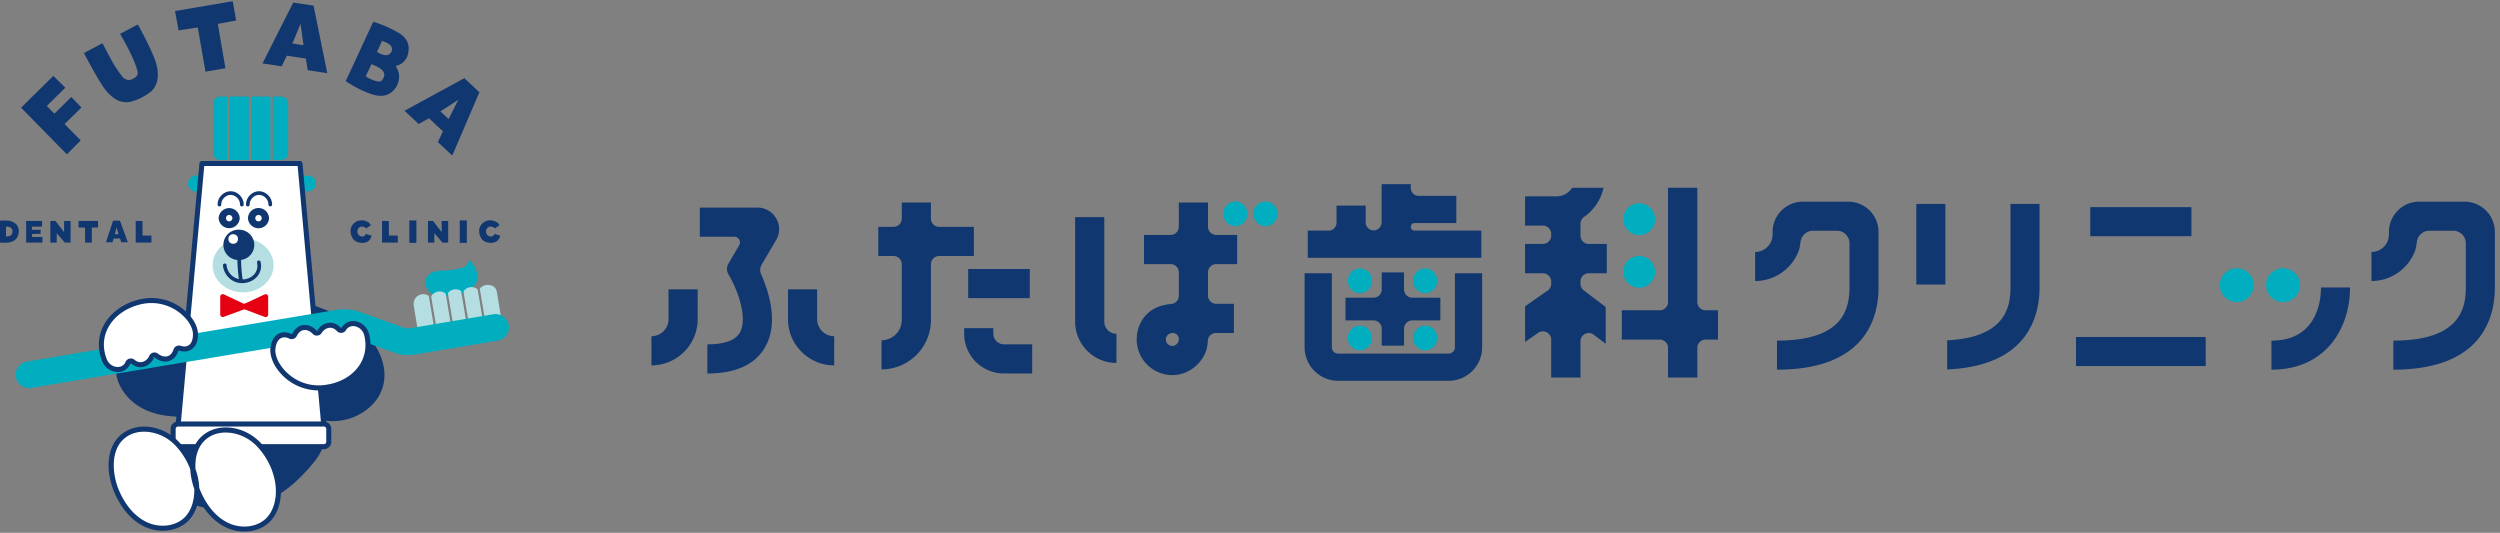
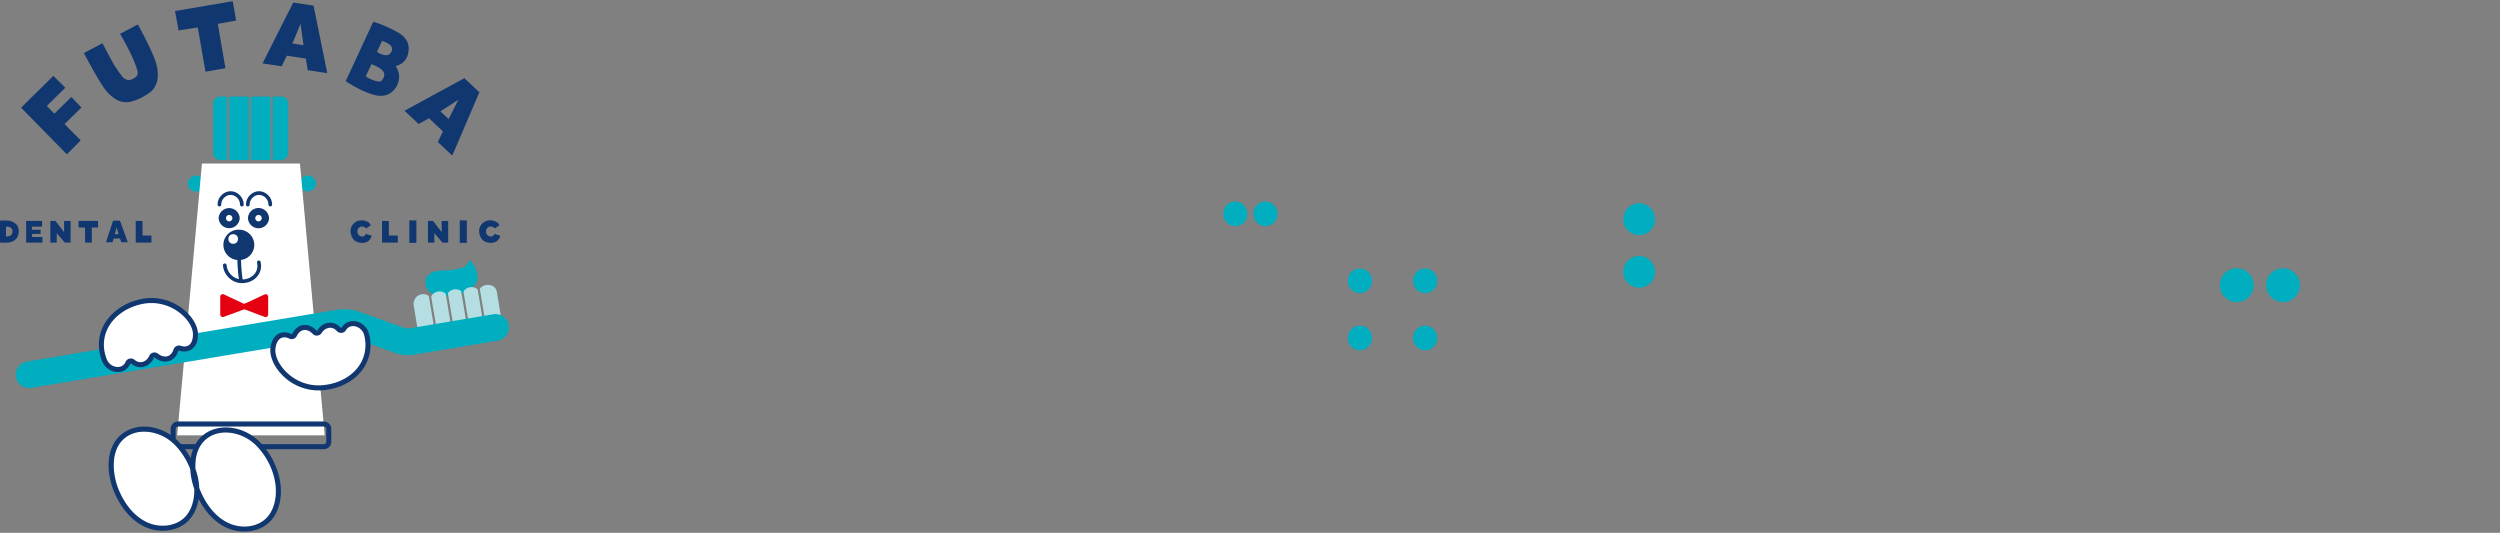
<svg xmlns="http://www.w3.org/2000/svg" viewBox="0 0 305 65">
  <rect x="0" y="0" width="305" height="65" fill="#808080" stroke="none" />
  <path fill="#00aebf" d="M201.919 26.745a1.938 1.938 0 1 1-3.877 0 1.938 1.938 0 0 1 3.877 0m-1.939 4.482a1.938 1.938 0 1 0 0 3.876 1.938 1.938 0 0 0 0-3.876m72.907 1.499a2.063 2.063 0 1 0 0 4.126 2.063 2.063 0 0 0 0-4.126m5.641 0a2.063 2.063 0 1 0 0 4.126 2.063 2.063 0 0 0 0-4.126M150.71 24.58c-.812 0-1.47.674-1.47 1.505s.658 1.505 1.47 1.505 1.47-.674 1.47-1.505-.658-1.505-1.47-1.505m3.674 0c-.811 0-1.47.674-1.47 1.505s.659 1.505 1.47 1.505 1.47-.674 1.47-1.505-.658-1.505-1.47-1.505m11.53 8.173c-.812 0-1.47.673-1.47 1.504s.658 1.505 1.47 1.505 1.47-.674 1.47-1.505-.658-1.504-1.47-1.504m7.96 0c-.813 0-1.47.673-1.47 1.504s.657 1.505 1.47 1.505 1.469-.674 1.469-1.505-.658-1.504-1.47-1.504m-7.96 6.975c-.812 0-1.47.674-1.47 1.505s.658 1.504 1.47 1.504 1.47-.674 1.47-1.505-.658-1.504-1.47-1.504m7.96 0c-.813 0-1.47.674-1.47 1.505s.657 1.504 1.47 1.504 1.469-.674 1.469-1.505-.658-1.504-1.47-1.504" />
-   <path fill="#113770" d="M193.831 29.762h2.198v3.573h-2.198c-.56 0-1.013.454-1.013 1.013v.27c0 .317.149.616.401.807l2.678 2.03v4.483l-1.454-1.102a1.013 1.013 0 0 0-1.625.808v4.415h-3.573V41.44c0-.818-.92-1.298-1.591-.831l-1.596 1.108v-4.351l2.752-1.913c.272-.189.435-.5.435-.831v-.274c0-.56-.454-1.013-1.013-1.013h-2.174v-3.574h2.174c.56 0 1.013-.453 1.013-1.013v-.207c0-.559-.454-1.013-1.013-1.013h-2.174v-3.573h3.834c.805 0 1.502-.416 1.914-1.04h3.828a5.9 5.9 0 0 1-2.387 3.555 1.05 1.05 0 0 0-.429.867v1.411c0 .56.454 1.013 1.013 1.013m13.241-6.858H203.5v13.94c0 .559-.454 1.013-1.013 1.013h-4.629v3.573h4.629c.56 0 1.013.453 1.013 1.013v3.616h3.573v-3.616c0-.56.454-1.013 1.013-1.013h1.507v-3.573h-1.507c-.56 0-1.013-.454-1.013-1.013zm9.184 5.705a2.136 2.136 0 0 1-2.133 2.133v3.545a5.69 5.69 0 0 0 5.334-3.73c.086-.237.157-.653.212-1.074.1-.765.754-1.336 1.525-1.336h2.903c.85 0 1.539.69 1.539 1.54v5.384c0 2.783-.918 6.484-8.843 6.484v3.544c10.778 0 12.387-6.283 12.387-10.028v-6.767a3.7 3.7 0 0 0-3.7-3.701h-5.523a3.7 3.7 0 0 0-3.7 3.7zm75.194 0a2.136 2.136 0 0 1-2.134 2.133v3.545a5.69 5.69 0 0 0 5.334-3.73c.086-.237.158-.653.212-1.074.1-.765.754-1.336 1.525-1.336h2.903c.85 0 1.539.69 1.539 1.54v5.384c0 2.783-.918 6.484-8.843 6.484v3.544c10.778 0 12.387-6.283 12.387-10.028v-6.767a3.7 3.7 0 0 0-3.7-3.701h-5.523a3.7 3.7 0 0 0-3.7 3.7zm-46.171-3.731V35.07c0 2.645-.842 6.112-7.727 6.45v3.553c9.772-.422 11.271-6.392 11.271-10.003V24.878zm31.837 16.677V45.1c6.623 0 9.587-5.036 9.587-10.028h-3.544c0 1.52-.437 6.484-6.042 6.484zM233.79 34.71h3.544v-9.831h-3.544zm33.563-9.439h-12.343v3.545h12.343zm-14.084 19.387h15.825v-3.544h-15.825zm-72.546-16.523h-8.147a.46.46 0 1 1 0-.921h5.096v-3.32h-4.585a.97.97 0 0 1-.972-.972v-.462h-3.558v4.703a.972.972 0 0 1-1.943 0v-2.077h-3.558v2.077a.97.97 0 0 1-.972.972h-2.538v3.32h21.177zm-3.221 5.203v9.028a.775.775 0 0 1-.774.774h-13.47a.775.775 0 0 1-.774-.774v-9.028h-3.321v9.028a4.1 4.1 0 0 0 4.094 4.094h13.471a4.1 4.1 0 0 0 4.095-4.094v-9.028zm-6.208 8.833v-2.076c0-.557.451-1.008 1.008-1.008h3.422v-2.768H172.3a1.01 1.01 0 0 1-1.008-1.008v-2.075h-2.717v2.075c0 .557-.452 1.008-1.009 1.008h-3.42v2.768h3.42c.557 0 1.009.451 1.009 1.008v2.076zm-77.964.203c1.703-2.935.489-6.756-.477-8.924a1.27 1.27 0 0 1 .068-1.163l1.762-2.994c1.033-1.755-.232-3.967-2.268-3.967h-7.036v3.558h4.206c.535 0 .868.582.597 1.044l-1.315 2.234a1.28 1.28 0 0 0-.008 1.286l.143.25c1.047 1.832 2.244 5.18 1.251 6.89-.546.942-1.877 1.419-3.957 1.419v3.558c3.44 0 5.806-1.073 7.035-3.19zm-8.213-3.437V35.3h-3.558v3.636a2.084 2.084 0 0 1-2.082 2.082v3.558c3.11 0 5.64-2.53 5.64-5.64m16.657 2.082a2.084 2.084 0 0 1-2.082-2.082V35.3h-3.558v3.636c0 3.11 2.53 5.64 5.64 5.64zm17.038-13.343h-4.23a1.01 1.01 0 0 1-1.008-1.008V24.71h-3.558v1.957c0 .557-.451 1.008-1.009 1.008h-1.857v3.558h1.857c.557 0 1.009.452 1.009 1.009v6.799a2.474 2.474 0 0 1-2.47 2.47v3.559a6.036 6.036 0 0 0 6.028-6.029v-6.8c0-.556.452-1.008 1.009-1.008h4.23zm6.82 5.14h-7.512v3.558h7.512zm.296 9.19h-3.447a1.3 1.3 0 0 1-1.297-1.296v-.68h-3.558v.68a4.86 4.86 0 0 0 4.855 4.855h3.447zm10.279-1.284a1.484 1.484 0 0 1-1.483-1.482v-12.75h-3.558v12.75c0 2.78 2.261 5.04 5.04 5.04zm12.176-8.5c-.557 0-1.008.452-1.008 1.01v2.825c0 .557.451 1.008 1.008 1.008h2.154v3.558h-2.173c-.524 0-.97.4-1.005.923-.034.505-.12 1.116-.327 1.559-.715 1.536-2.208 2.658-4.006 2.658a4.354 4.354 0 0 1-4.327-4.784c.178-1.827 1.378-3.335 3.257-3.74.257-.055.594-.133.922-.155a1 1 0 0 0 .939-.992v-2.86c0-.558-.452-1.01-1.009-1.01h-3.241v-3.557h3.241c.557 0 1.009-.452 1.009-1.009V24.71h3.558v2.945c0 .557.451 1.009 1.008 1.009h2.55v3.558zm-4.566 9.142a.74.74 0 0 0-.74-.74c-.423 0-.807.307-.84.728a.79.79 0 0 0 .853.85c.42-.033.727-.417.727-.838zM37.21 36.894c2.455.836 4.974 1.71 6.941 3.4s3.275 4.411 2.553 6.901c-.686 2.361-3.096 3.965-5.547 4.16s-4.877-.821-6.826-2.318M21.893 53.9l-.08 6.926c3.134 1.602 6.817 1.805 10.075.555 1.737-.667 3.345-1.743 4.708-3.12.867-.875 2.835-2.841 2.866-4.255 0-.038-.004-.07-.007-.106zm1.971-15.59c-2.108.259-4.266.534-6.157 1.503s-3.49 2.79-3.582 4.912c-.091 2.07 1.296 4.01 3.107 5.016s3.971 1.199 6.036 1.035" />
  <path fill="#00aebf" d="M22.934 22.38a1.011 1.011 0 0 1 2.02 0c0 .556-.453 1.01-1.01 1.01s-1.01-.454-1.01-1.01m15.619 0a1.011 1.011 0 0 0-2.02 0 1.011 1.011 0 0 0 2.02 0M34.297 11.78h-1.019v7.74h-.271v-7.74h-2.382v7.74h-.272v-7.74h-2.382v7.74h-.272v-7.74h-.831a.856.856 0 0 0-.856.856v6.028c0 .472.383.855.856.855h7.429a.856.856 0 0 0 .856-.855v-6.028a.856.856 0 0 0-.856-.856" />
  <path fill="#fff" d="M39.613 53.112H21.618l3.02-33.164h11.956z" />
-   <path fill="#113770" d="M39.613 53.42H21.618a.307.307 0 0 1-.306-.336l3.02-33.163a.31.31 0 0 1 .306-.28h11.956c.159 0 .292.12.306.28l3.02 33.163a.31.31 0 0 1-.307.335zm-17.658-.616h17.321l-2.963-32.548H24.919z" />
-   <rect width="18.988" height="2.766" x="21.122" y="51.728" fill="#fff" rx=".605" />
  <path fill="#113770" d="M39.505 54.802H21.727a.913.913 0 0 1-.912-.912v-1.557c0-.503.409-.912.912-.912h17.778c.503 0 .912.409.912.912v1.557c0 .503-.409.912-.912.912m-17.778-2.766a.297.297 0 0 0-.297.297v1.557c0 .163.133.297.297.297h17.778a.297.297 0 0 0 .297-.297v-1.557a.297.297 0 0 0-.297-.297z" />
  <path fill="#e50012" d="m29.916 37.771 2.383.894a.31.31 0 0 0 .418-.29v-2.174a.31.31 0 0 0-.44-.281l-2.36 1.1a.31.31 0 0 1-.262-.001l-2.346-1.106a.31.31 0 0 0-.442.28v2.176a.31.31 0 0 0 .417.29l2.416-.889a.3.3 0 0 1 .216.001z" />
-   <ellipse cx="29.657" cy="32.361" fill="#b4dee1" rx="3.718" ry="3.305" />
  <path fill="#113770" d="M31.454 33.633c-.4.532-1.047.862-1.778.904a2 2 0 0 1-.143.004c-1.337 0-2.247-1.095-2.332-2.156a.223.223 0 0 1 .204-.24.217.217 0 0 1 .241.204c.061.753.62 1.516 1.503 1.698-.117-.712-.166-1.607-.193-2.33a1.851 1.851 0 0 1 .208-3.695c1.026 0 1.857.832 1.857 1.858 0 .944-.706 1.714-1.617 1.833.027.727.077 1.684.203 2.375q.021.002.043.003c.599-.035 1.126-.3 1.447-.726.277-.37.37-.836.262-1.31a.223.223 0 0 1 .168-.268.22.22 0 0 1 .268.168c.139.605.017 1.201-.34 1.678zm-2.208-7.02a1.287 1.287 0 0 0-2.571 0 1.287 1.287 0 0 0 2.571 0m-.894 0a.391.391 0 1 1-.783 0 .391.391 0 0 1 .783 0m4.472 0a1.287 1.287 0 0 0-2.572 0 1.287 1.287 0 0 0 2.572 0m-.895 0a.391.391 0 1 1-.783 0 .391.391 0 0 1 .783 0m-5.159-1.425a.224.224 0 0 1-.223-.217 1.6 1.6 0 0 1 .462-1.14c.307-.317.718-.5 1.126-.5h.002c.407 0 .817.18 1.125.496.307.317.477.732.466 1.14-.003.122-.085.218-.23.216a.224.224 0 0 1-.217-.23 1.14 1.14 0 0 0-.34-.814 1.14 1.14 0 0 0-.804-.361h-.001c-.288 0-.581.133-.805.364a1.14 1.14 0 0 0-.337.815.224.224 0 0 1-.217.23zm3.466 0a.224.224 0 0 1-.224-.217 1.6 1.6 0 0 1 .464-1.14c.307-.318.716-.5 1.124-.5h.002c.407 0 .817.18 1.125.496s.478.731.467 1.14a.215.215 0 0 1-.23.216.224.224 0 0 1-.217-.23 1.15 1.15 0 0 0-.34-.814 1.14 1.14 0 0 0-.805-.361c-.289 0-.582.133-.805.364s-.346.528-.338.815a.224.224 0 0 1-.216.23z" />
  <circle cx="28.45" cy="29.158" r=".587" fill="#fff" />
  <path fill="#00aebf" d="M51.9 34.345c0-.448.349-.864.783-1.087.444-.228.979-.249 1.49-.256s1.865-.168 2.324-.37c.32-.14.592-.407.682-.706.037-.122.227-.144.308-.04.377.486.665 1.028.76 1.611.12.732-.207 1.252-.802 1.766-.373.322-.871.504-1.378.601-1.718.33-4.162.628-4.166-1.52z" />
  <path fill="#b4dee1" d="M54.64 35.767a1.173 1.173 0 0 1 1.617-.264l.664 3.95-1.616.272zm2.548 3.641 1.725-.29-.64-3.814a1.18 1.18 0 0 0-.909-.267 1.18 1.18 0 0 0-.792.478q-.017.021-.03.044zm1.993-.335 1.954-.328-.514-3.1c-.088-.651-.662-.958-1.314-.87a1.18 1.18 0 0 0-.773.448zm-6.867-2.98a1.19 1.19 0 0 0-1.849 1.143l.532 3.213 1.993-.335zm.943 3.976 1.78-.3-.664-3.953a1.18 1.18 0 0 0-.895-.254 1.19 1.19 0 0 0-.871.593l-.006.009z" />
  <path fill="#00aebf" d="M3.55 47.345a1.628 1.628 0 0 1-.266-3.235l37.705-6.299a5.9 5.9 0 0 1 2.856.226l5.456 1.958c.216.072.482.094.74.05l10.147-1.705a1.628 1.628 0 1 1 .54 3.211L50.58 43.257a4.86 4.86 0 0 1-2.35-.186l-5.455-1.958a2.6 2.6 0 0 0-1.25-.09L3.821 47.321q-.136.022-.27.022" />
  <path fill="#fff" d="M38.375 40.517c.17.184.472.155.605-.057.493-.793 1.573-1.135 2.34-.284.18.199.491.166.632-.063.704-1.144 2.435-.642 2.778.703.85 3.329-1.637 6.159-5.347 6.485s-6.36-2.888-6.077-4.863c.236-1.65 1.354-1.789 2.082-1.417.2.102.445.038.543-.164.587-1.211 1.758-1.076 2.444-.34m-16.91 2.208c.069-.212.303-.31.515-.236.772.27 1.86-.02 1.87-1.687.01-1.995-3.053-4.819-6.684-3.99s-5.708 3.97-4.414 7.153c.523 1.286 2.307 1.547 2.849.318a.394.394 0 0 1 .618-.148c.875.738 1.898.252 2.279-.6a.384.384 0 0 1 .591-.14c.78.637 1.958.61 2.375-.67zM15.417 52.94c1.72-1.063 4.374-.661 6.117 1.114 1.518 1.546 2.553 3.848 2.472 6.02-.045 1.174-.406 2.378-1.222 3.221-1.262 1.304-3.406 1.455-5.038.671s-2.792-2.337-3.509-4.007c-.94-2.192-1.183-5.56 1.18-7.02zm8.775 7.122c.717 1.67 1.877 3.223 3.509 4.007s3.777.633 5.039-.67c.815-.844 1.177-2.048 1.22-3.223.082-2.171-.952-4.473-2.47-6.02-1.743-1.774-4.397-2.176-6.118-1.113-2.362 1.46-2.12 4.827-1.18 7.02" />
  <g fill="#113770">
    <path d="M19.845 64.75a5.2 5.2 0 0 1-2.232-.507c-1.948-.936-3.065-2.78-3.658-4.162-1.078-2.512-1.13-5.9 1.301-7.403 1.902-1.175 4.696-.676 6.499 1.16 1.66 1.69 2.64 4.084 2.559 6.247-.052 1.39-.517 2.607-1.308 3.424-.785.812-1.95 1.24-3.161 1.24m-5.324-4.912c.551 1.285 1.582 2.997 3.359 3.85 1.62.78 3.59.524 4.684-.607.686-.708 1.088-1.78 1.135-3.02.075-1.999-.838-4.218-2.384-5.792-1.58-1.61-4.099-2.077-5.735-1.068-2.266 1.4-1.875 4.736-1.06 6.637m15.28 5.014a5.2 5.2 0 0 1-2.233-.506c-1.948-.936-3.064-2.78-3.657-4.162-1.078-2.512-1.13-5.901 1.301-7.403 1.9-1.174 4.694-.677 6.499 1.16 1.659 1.69 2.64 4.083 2.559 6.246-.053 1.391-.517 2.608-1.309 3.425-.785.812-1.95 1.24-3.16 1.24m-5.325-4.911c.552 1.285 1.583 2.997 3.359 3.85 1.622.779 3.591.524 4.684-.607.686-.708 1.089-1.78 1.135-3.02.075-2-.838-4.219-2.383-5.792-1.58-1.61-4.1-2.079-5.736-1.068-2.265 1.4-1.874 4.736-1.059 6.637zm14.388-12.31a6.2 6.2 0 0 1-4.518-1.962c-.971-1.025-1.487-2.28-1.344-3.274.148-1.044.622-1.491.992-1.683.455-.236 1.028-.223 1.534.035a.11.11 0 0 0 .087.01l.039-.034c.291-.6.754-.977 1.303-1.059.577-.087 1.188.155 1.643.644l.38.152-.261-.163c.327-.525.859-.868 1.424-.918.519-.05 1.02.163 1.405.59.088.029.118.02.142-.017.357-.58.98-.866 1.661-.761.798.121 1.472.744 1.678 1.549.39 1.53.121 3.055-.757 4.293-1.032 1.456-2.804 2.394-4.862 2.575a6 6 0 0 1-.546.024zm-4.16-6.473a.9.9 0 0 0-.427.1c-.347.18-.578.603-.666 1.224-.116.813.336 1.872 1.181 2.764 1.196 1.262 2.858 1.901 4.564 1.748 1.878-.165 3.486-1.009 4.413-2.317.773-1.089 1.008-2.433.663-3.785a1.47 1.47 0 0 0-1.173-1.093c-.439-.067-.819.106-1.045.475a.7.7 0 0 1-.54.338.7.7 0 0 1-.583-.23c-.256-.284-.562-.42-.894-.39-.368.032-.734.274-.956.63a.69.69 0 0 1-.52.322.68.68 0 0 1-.572-.217c-.312-.335-.735-.511-1.1-.454-.348.052-.638.3-.841.719a.68.68 0 0 1-.397.348.74.74 0 0 1-.563-.045 1.2 1.2 0 0 0-.545-.136zm-20.337 4.229h-.027c-.807-.012-1.56-.537-1.873-1.307-.594-1.461-.536-3.009.165-4.356.824-1.582 2.451-2.752 4.466-3.212 1.853-.423 3.778.025 5.281 1.231 1.102.883 1.783 2.056 1.778 3.06-.006 1.054-.413 1.563-.754 1.803-.419.296-.989.36-1.525.174a.11.11 0 0 0-.088.002l-.033.039c-.207.634-.615 1.07-1.147 1.226-.558.163-1.198.009-1.716-.414l-.397-.099.281.126c-.251.564-.732.977-1.284 1.104-.512.116-1.034-.023-1.474-.394-.093-.017-.12-.003-.138.037a1.61 1.61 0 0 1-1.515.98m4.107-8.415q-.62 0-1.24.14c-1.837.42-3.316 1.475-4.056 2.897-.616 1.184-.666 2.547-.14 3.84.255.628.842.916 1.31.922h.02c.433 0 .779-.222.95-.613a.7.7 0 0 1 .49-.407.7.7 0 0 1 .61.148c.291.246.615.339.938.265.36-.082.69-.372.86-.755a.69.69 0 0 1 .472-.389.68.68 0 0 1 .596.136c.355.29.798.405 1.153.3.337-.098.59-.384.735-.826a.68.68 0 0 1 .346-.4.73.73 0 0 1 .563-.032c.349.122.712.086.967-.095.32-.225.49-.676.494-1.303.004-.82-.589-1.808-1.548-2.577a5.62 5.62 0 0 0-3.52-1.251zm2.99 5.753h.008zM7.97 10.7l-2.263 2.23.926.94 2.068-2.037 1.23 1.285-2.05 2.019 1.964 1.993-1.686 1.697-5.588-5.69 3.94-3.88zm6.682-6.568 2.171-1.152q1.432 2.644 2.028 4.17.595 1.527.31 2.803-.26.79-.68 1.16-.417.37-1.145.755a6 6 0 0 1-1.364.539q-.648.16-1.426-.08-1.158-.51-2.045-1.874t-2.26-3.98l2.263-1.202a100 100 0 0 0 1.283 2.405q.407.725 1.167 1.712.57.6 1.264.232c.694-.368.628-.638.497-1.181q-.29-.882-.71-1.77c-.42-.888-.73-1.437-1.353-2.537m7.136-.42-.434-2.366L28.391.148l.419 2.356-2.238.411.932 5.411-2.435.42-.943-5.396zm13.21 3.082-.632 1.293-2.34-.352L35.773.314l2.482.373 1.67 8.235-2.379-.357-.235-1.423zm1.668-3.887-.996 2.401 1.357.204zm11.596 5.149q.796 1.173.126 2.46-.792 1.36-2.362 1.148-1.57-.298-3.854-1.759l3.37-7.257q1.738.555 3.19 1.421 1.55 1.001.972 2.755-.398.999-1.442 1.232m-3.647 1.25q.495.357 1.187.563c.692.206.801-.008 1.019-.435q.164-.457-.117-.777a2.1 2.1 0 0 0-.637-.498q-.356-.18-.743-.34zm1.994-4.307-.611 1.316q.407.329.963.41.556.082.825-.47.152-.551-.293-.848a2.9 2.9 0 0 0-.884-.408m5.723 9.427-1.254.705-1.725-1.62 7.302-3.975 1.83 1.719-3.31 7.724-1.753-1.647.616-1.304zm3.583-2.249-2.185 1.41 1 .94zM44.142 28.855q.363.018.49-.319l.703.219q-.194.812-1.044.873-1.328.036-1.515-1.27a1.29 1.29 0 0 1 .323-1.03q.384-.434.987-.446.345-.014.661.135c.316.149.376.253.496.463l-.56.389a.69.69 0 0 0-.584-.223.5.5 0 0 0-.38.22.64.64 0 0 0-.11.43q.053.48.533.56zm3.295-1.895.009 1.773 1.083.009v.856H46.61v-2.642zm2.5-.07.864.005-.004 2.738h-.86zm3.949 1.432v-1.357l.794-.01v2.643h-.707l-.983-1.157v1.157h-.782v-2.642h.625zm2.202-1.432.865.005-.004 2.738h-.86zm3.744 1.965q.363.018.49-.319l.703.219q-.193.812-1.044.873-1.328.036-1.515-1.27a1.29 1.29 0 0 1 .323-1.03q.384-.434.987-.446.345-.014.661.135c.317.149.377.253.496.463l-.559.389a.69.69 0 0 0-.585-.223.5.5 0 0 0-.38.22.64.64 0 0 0-.11.43q.053.48.533.56zm-57.548-.707q.026.402-.164.764a1.15 1.15 0 0 1-.563.529q-.373.165-.767.17-.397.012-.79-.026v-2.66q.42-.048.843-.018.546.005.987.33t.454.91M.73 27.676v1.162q.185.009.38-.035.197-.045.308-.21a.57.57 0 0 0 .099-.362q.012-.333-.245-.472a.8.8 0 0 0-.542-.083m4.4-.03-1.236.009v.384h1.061v.493l-1.039.009v.371h1.258l.004.682H3.194l-.009-2.638h1.953zm2.688.677v-1.358l.794-.01v2.643h-.707L6.92 28.44v1.157H6.14v-2.642h.624zm1.766-.568-.009-.804 2.384.005.005.799-.76.008v1.835h-.825l-.005-1.83zm4.278 1.345-.144.458h-.79l.868-2.637h.839l.96 2.637h-.803l-.148-.458zm.358-1.367-.21.843h.459zm3.164-.773.009 1.773 1.083.009v.856h-1.918v-2.642z" />
  </g>
</svg>